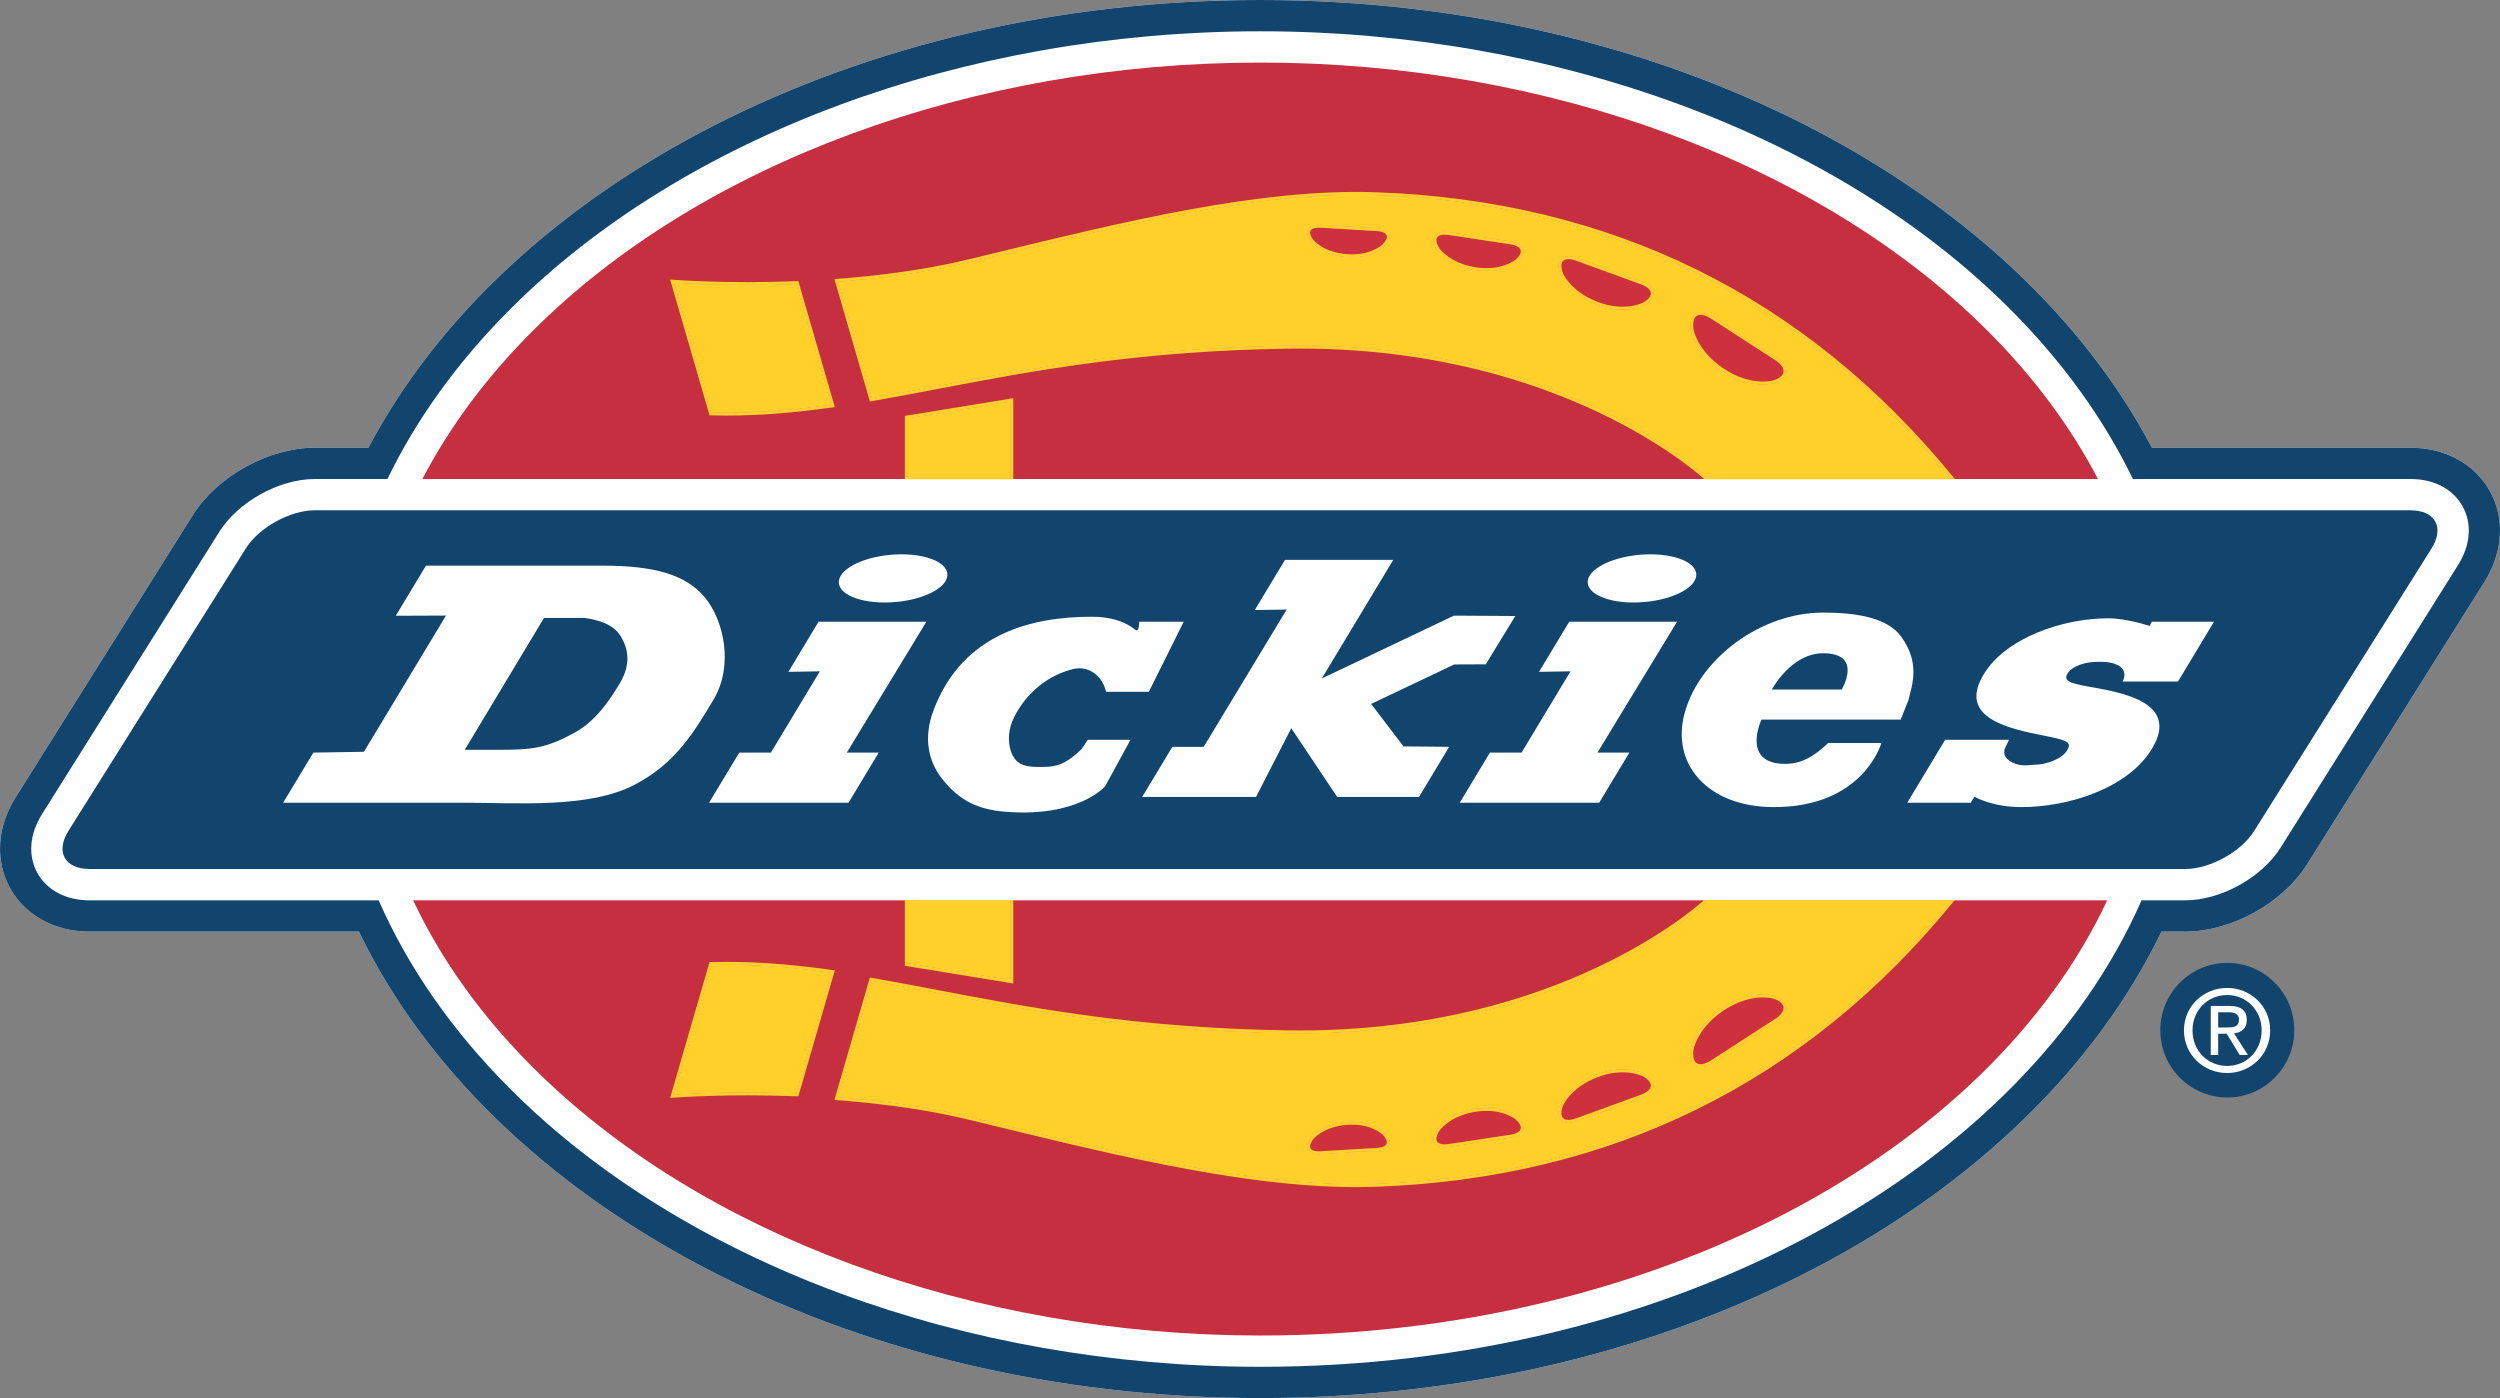
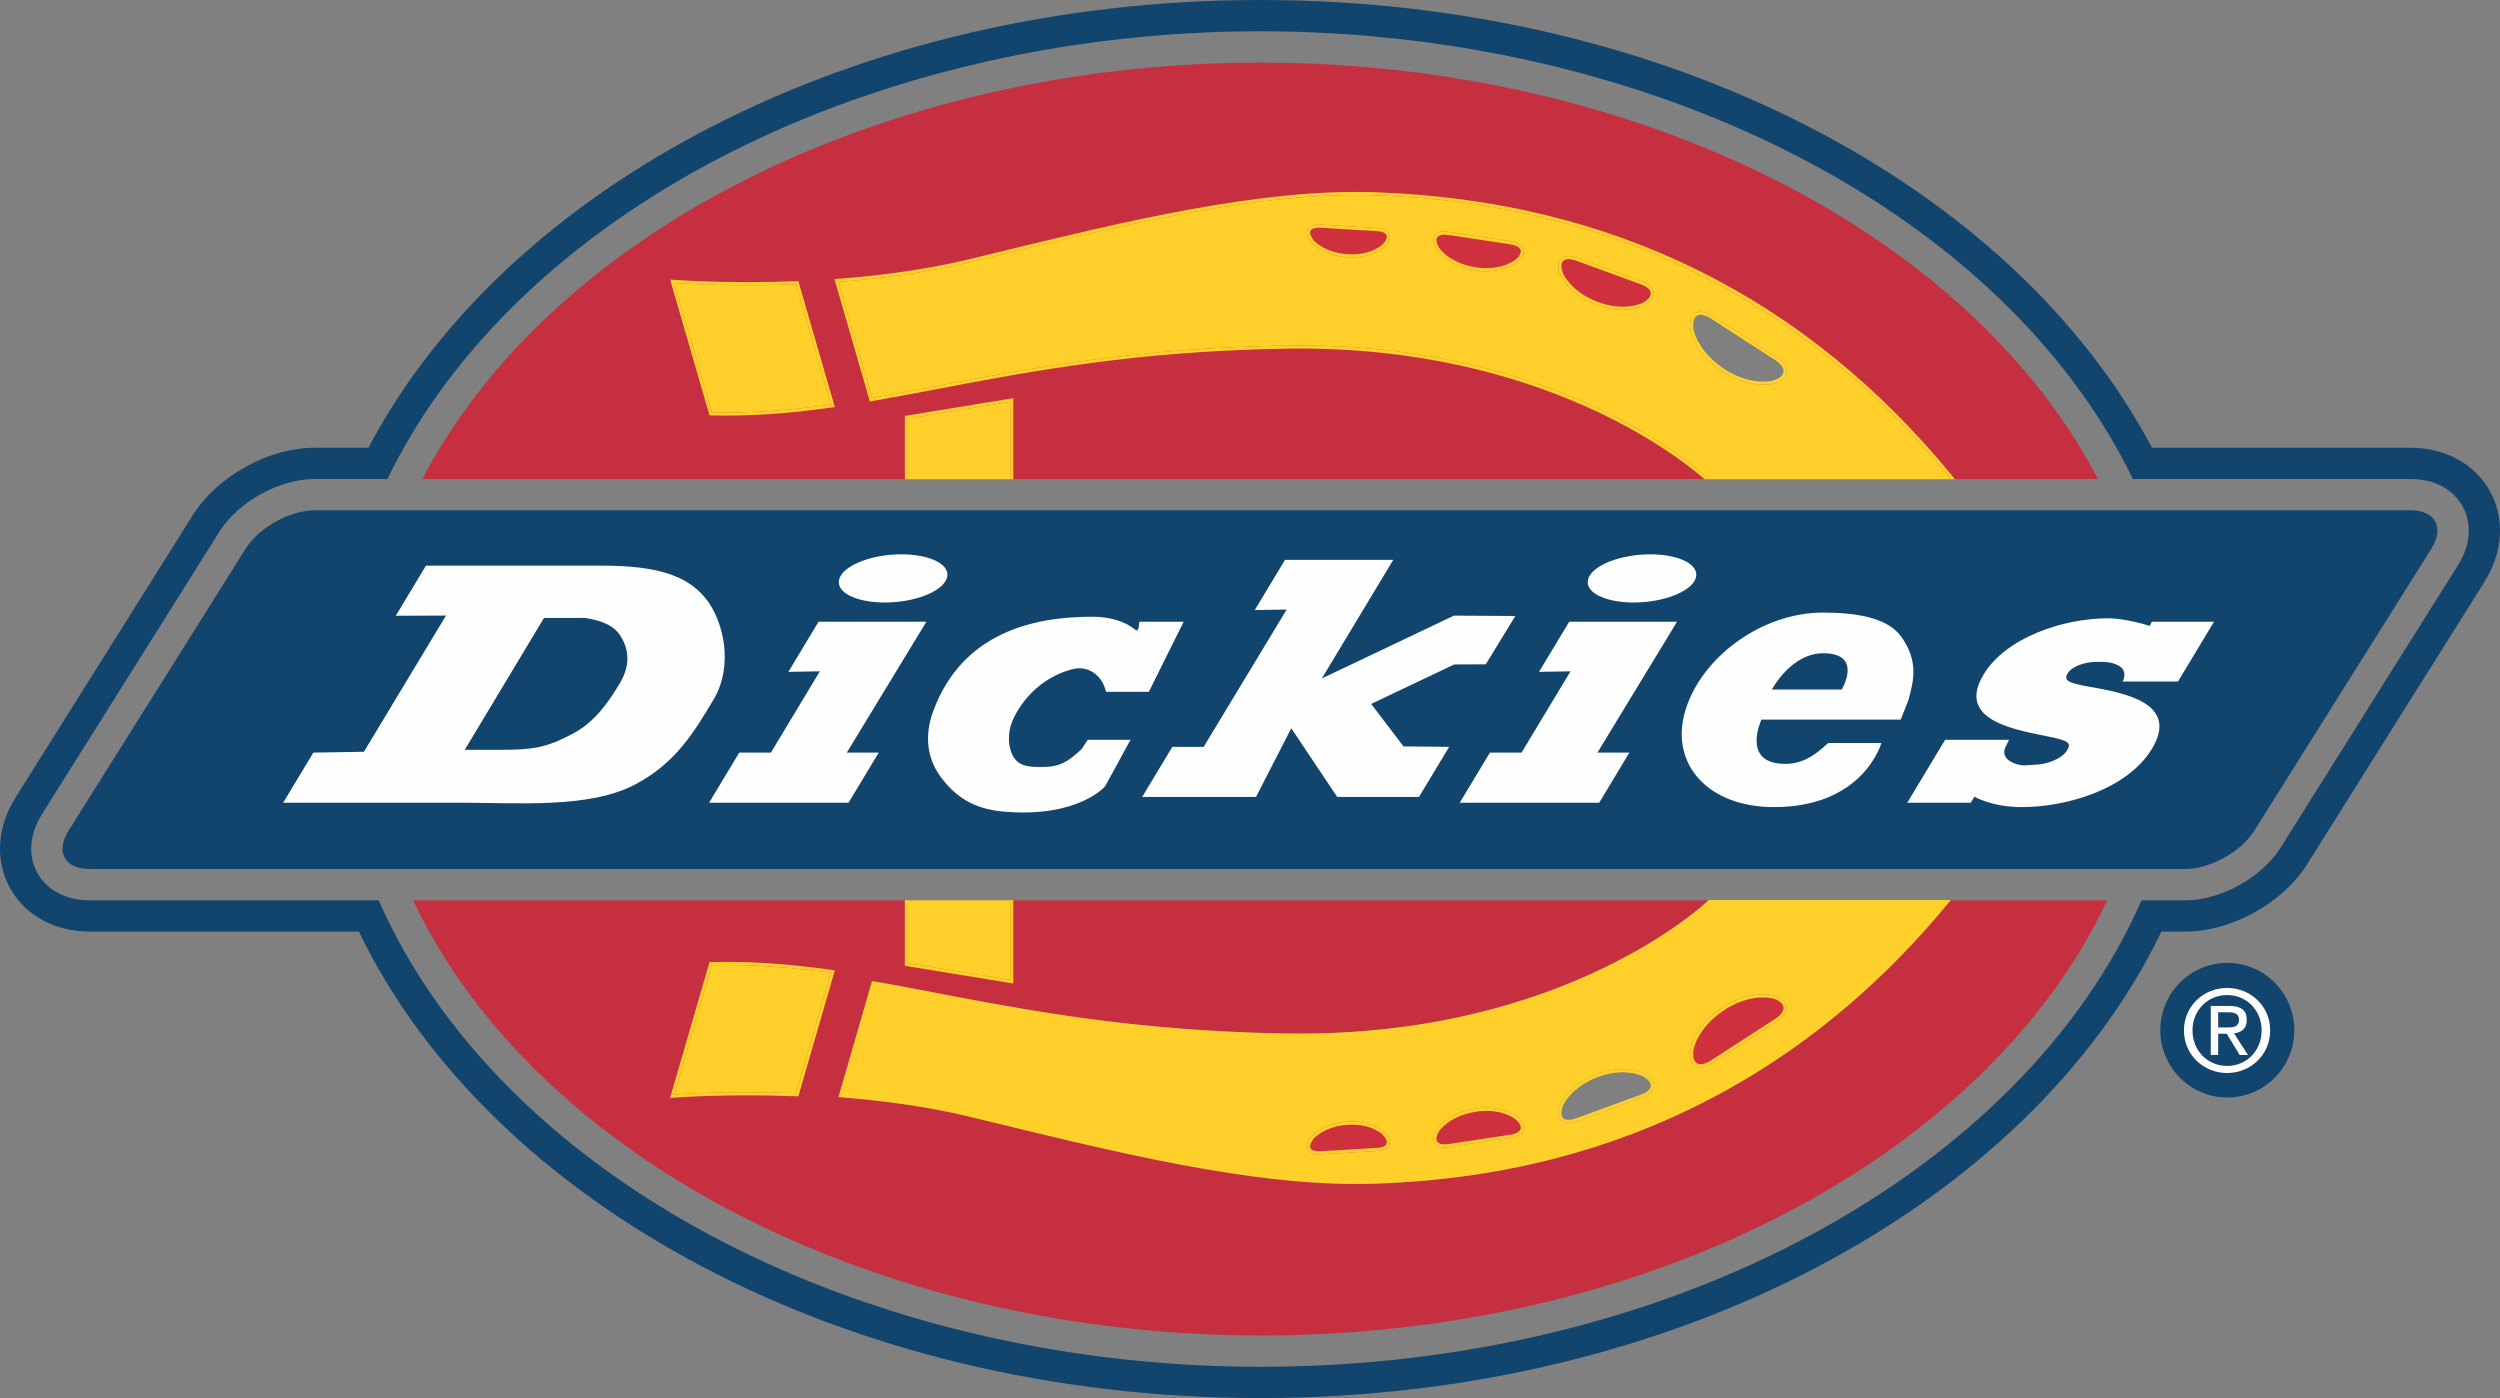
<svg xmlns="http://www.w3.org/2000/svg" style="isolation:isolate" viewBox="0 0 1106.875 618.998" width="422.868" height="236.48">
  <rect x="0" y="0" width="1106.875" height="618.998" fill="#808080" stroke="none" />
  <defs>
    <clipPath id="_clipPath_q5TqVZQOawDD1gZvGHg1HKXxsAYA2ral">
      <rect width="1106.875" height="618.998" />
    </clipPath>
  </defs>
  <g clip-path="url(#_clipPath_q5TqVZQOawDD1gZvGHg1HKXxsAYA2ral)">
    <clipPath id="_clipPath_EWW0SbZDh233f9MDdK9bd8t9zPiLxIXX">
      <path d=" M 0 0 L 0 618.998 L 1106.875 618.998 L 1106.875 0 L 0 0 Z " fill="rgb(255,255,255)" />
    </clipPath>
    <g clip-path="url(#_clipPath_EWW0SbZDh233f9MDdK9bd8t9zPiLxIXX)">
      <path d=" M 956.477 456.121 C 956.477 439.663 969.757 426.32 986.139 426.32 C 1002.525 426.32 1015.803 439.663 1015.803 456.121 C 1015.803 472.579 1002.525 485.92 986.139 485.92 C 969.757 485.92 956.477 472.579 956.477 456.121 Z " fill="rgb(17,69,110)" />
    </g>
    <clipPath id="_clipPath_uBsO2NjVGDyXPm3q6mpkdWMxKxvDXplV">
-       <path d=" M 0 0 L 0 618.998 L 1106.875 618.998 L 1106.875 0 L 0 0 Z " fill="rgb(255,255,255)" />
-     </clipPath>
+       </clipPath>
    <g clip-path="url(#_clipPath_uBsO2NjVGDyXPm3q6mpkdWMxKxvDXplV)">
      <path d=" M 1102.442 217.488 C 1095.774 205.434 1082.614 198.233 1067.237 198.233 L 952.764 198.233 C 891.656 82.293 737.986 0 557.943 0 C 377.906 0 224.23 82.293 163.12 198.233 L 139.379 198.233 C 118.946 198.233 96.226 210.8 85.357 228.091 L 6.841 353.143 C -1.337 366.153 -2.235 381.145 4.433 393.195 C 11.102 405.268 24.266 412.467 39.653 412.467 L 158.9 412.467 C 216.917 532.773 373.624 618.996 557.943 618.996 C 742.258 618.996 898.967 532.773 956.978 412.467 L 967.499 412.467 C 987.933 412.467 1010.655 399.907 1021.52 382.594 L 1100.04 257.561 C 1108.218 244.533 1109.12 229.551 1102.442 217.488 Z " fill="rgb(254,254,254)" />
    </g>
    <clipPath id="_clipPath_SKGaESvWOpOkgaVl6YaWVUKV30kgc0NG">
      <path d=" M 0 0 L 0 618.998 L 1106.875 618.998 L 1106.875 0 L 0 0 Z " fill="rgb(255,255,255)" />
    </clipPath>
    <g clip-path="url(#_clipPath_SKGaESvWOpOkgaVl6YaWVUKV30kgc0NG)">
      <path d=" M 1088.301 250.19 L 1009.782 375.229 C 1001.417 388.568 983.246 398.621 967.499 398.621 L 948.168 398.621 C 895.713 518.208 740.637 605.15 557.943 605.15 C 427.054 605.15 302.969 559.204 226.005 482.234 C 200.215 456.46 180.668 428.291 167.667 398.621 L 39.651 398.621 C 29.233 398.621 20.807 394.195 16.546 386.509 C 12.305 378.8 13.039 369.333 18.574 360.502 L 97.093 235.467 C 105.468 222.138 123.639 212.082 139.383 212.082 L 171.531 212.082 C 184.432 185.457 202.642 160.127 226.005 136.769 C 302.969 59.804 427.054 13.853 557.943 13.853 C 688.826 13.853 812.913 59.804 889.881 136.769 C 913.24 160.127 931.444 185.457 944.351 212.082 L 1067.237 212.082 C 1077.662 212.082 1086.066 216.497 1090.322 224.195 C 1094.587 231.897 1093.842 241.371 1088.301 250.19 Z  M 1102.442 217.491 C 1095.774 205.434 1082.614 198.235 1067.237 198.235 L 952.764 198.235 C 891.656 82.295 737.986 0.002 557.943 0.002 C 377.909 0.002 224.228 82.295 163.118 198.235 L 139.383 198.235 C 118.946 198.235 96.226 210.796 85.357 228.091 L 6.841 353.145 C -1.339 366.153 -2.235 381.143 4.433 393.193 C 11.102 405.27 24.264 412.469 39.651 412.469 L 158.9 412.469 C 216.921 532.775 373.622 618.998 557.943 618.998 C 742.258 618.998 898.967 532.775 956.982 412.469 L 967.499 412.469 C 987.933 412.469 1010.655 399.909 1021.52 382.593 L 1100.04 257.559 C 1108.218 244.528 1109.12 229.549 1102.442 217.491 Z " fill="rgb(17,69,110)" />
    </g>
    <clipPath id="_clipPath_t7BIMtkw92e8JGQLDgFoSMC6FmmiNyNq">
-       <path d=" M 0 0 L 0 618.998 L 1106.875 618.998 L 1106.875 0 L 0 0 Z " fill="rgb(255,255,255)" />
-     </clipPath>
+       </clipPath>
    <g clip-path="url(#_clipPath_t7BIMtkw92e8JGQLDgFoSMC6FmmiNyNq)">
      <path d=" M 697.871 496.593 L 727.483 485.786 C 733.634 483.296 733.93 478.607 728.135 475.382 C 728.135 475.382 719.6 470.61 706.438 475.769 C 693.904 480.706 690.714 489.106 690.714 489.106 C 688.348 495.306 691.565 498.672 697.871 496.593 Z " fill="rgb(206,48,61)" />
    </g>
    <clipPath id="_clipPath_Wjtyq6RoXKacc5HFLcO1Uw5x7n1KW2sp">
      <path d=" M 0 0 L 0 618.998 L 1106.875 618.998 L 1106.875 0 L 0 0 Z " fill="rgb(255,255,255)" />
    </clipPath>
    <g clip-path="url(#_clipPath_Wjtyq6RoXKacc5HFLcO1Uw5x7n1KW2sp)">
      <path d=" M 584.256 511.135 L 610.26 509.582 C 615.715 509.072 617.052 505.424 613.223 501.486 C 613.223 501.486 607.59 495.696 595.956 496.677 C 584.859 497.636 580.353 503.528 580.353 503.528 C 577.018 507.868 578.772 511.297 584.256 511.135 Z " fill="rgb(206,48,61)" />
    </g>
    <clipPath id="_clipPath_UlGX1cxa29EGO1lfToxsn5nVepmnXHXE">
      <path d=" M 0 0 L 0 618.998 L 1106.875 618.998 L 1106.875 0 L 0 0 Z " fill="rgb(255,255,255)" />
    </clipPath>
    <g clip-path="url(#_clipPath_UlGX1cxa29EGO1lfToxsn5nVepmnXHXE)">
      <path d=" M 641.096 507.951 L 669.423 503.691 C 675.356 502.57 676.457 498.448 671.891 494.535 C 671.891 494.535 665.139 488.722 652.488 490.962 C 640.423 493.083 636.067 499.997 636.067 499.997 C 632.844 505.097 635.098 508.664 641.096 507.951 Z " fill="rgb(206,48,61)" />
    </g>
    <clipPath id="_clipPath_9XxlZldialghY0TnNiEZl6cigWPbU0uH">
      <path d=" M 0 0 L 0 618.998 L 1106.875 618.998 L 1106.875 0 L 0 0 Z " fill="rgb(255,255,255)" />
    </clipPath>
    <g clip-path="url(#_clipPath_9XxlZldialghY0TnNiEZl6cigWPbU0uH)">
      <path d=" M 757.94 470.876 L 787.054 452.051 C 793.052 447.889 792.213 442.773 785.21 440.733 C 785.21 440.733 774.888 437.694 762.042 446.467 C 749.803 454.824 748.429 464.595 748.429 464.595 C 747.408 471.834 751.692 474.648 757.94 470.876 Z " fill="rgb(206,48,61)" />
    </g>
    <clipPath id="_clipPath_Mh0mvmr2E3o9hKDHxVsLNcLCMmaAUblr">
      <path d=" M 0 0 L 0 618.998 L 1106.875 618.998 L 1106.875 0 L 0 0 Z " fill="rgb(255,255,255)" />
    </clipPath>
    <g clip-path="url(#_clipPath_Mh0mvmr2E3o9hKDHxVsLNcLCMmaAUblr)">
      <path d=" M 352.446 483.99 C 321.469 482.785 298.575 484.583 298.575 484.583 L 315.194 427.338 C 333.336 426.886 350.475 428.333 367.854 430.78 L 352.446 483.99 Z  M 401.99 398.705 L 447.247 398.705 L 447.247 433.819 L 401.99 426.436 L 401.99 398.705 Z  M 863.593 398.62 C 773.126 509.299 662.388 522.208 608.854 524.064 C 555.281 525.918 490.645 509.299 429.699 494.514 C 410.293 489.803 389.959 487.173 371.239 485.744 L 386.118 434.37 C 434.265 442.711 487.28 456.336 570.064 457.579 C 690.816 459.373 753.495 401.414 756.454 398.62 L 182.92 398.62 C 195.208 424.705 212.89 449.548 235.806 472.448 C 310.219 546.861 430.649 591.301 557.947 591.301 C 732.285 591.301 880.52 510.439 932.971 398.62 L 863.593 398.62 Z " fill="rgb(197,47,64)" />
    </g>
    <clipPath id="_clipPath_LnY9HBECGUA2dLe5nvWAJQG8nwLo8DHS">
      <path d=" M 0 0 L 0 618.998 L 1106.875 618.998 L 1106.875 0 L 0 0 Z " fill="rgb(255,255,255)" />
    </clipPath>
    <g clip-path="url(#_clipPath_LnY9HBECGUA2dLe5nvWAJQG8nwLo8DHS)">
      <path d=" M 641.096 102.608 C 635.098 101.885 632.844 105.471 636.067 110.572 C 636.067 110.572 640.423 117.465 652.488 119.597 C 665.139 121.829 671.891 116.037 671.891 116.037 C 676.457 112.111 675.356 107.982 669.423 106.87 L 641.096 102.608 Z " fill="rgb(206,48,61)" />
    </g>
    <clipPath id="_clipPath_LftOOislkUZyyvDqcwYL6s0zU9RH5STy">
      <path d=" M 0 0 L 0 618.998 L 1106.875 618.998 L 1106.875 0 L 0 0 Z " fill="rgb(255,255,255)" />
    </clipPath>
    <g clip-path="url(#_clipPath_LftOOislkUZyyvDqcwYL6s0zU9RH5STy)">
      <path d=" M 584.256 99.417 C 578.772 99.263 577.018 102.692 580.353 107.044 C 580.353 107.044 584.859 112.928 595.956 113.875 C 607.59 114.867 613.223 109.074 613.223 109.074 C 617.052 105.135 615.715 101.496 610.26 100.977 L 584.256 99.417 Z " fill="rgb(206,48,61)" />
    </g>
    <clipPath id="_clipPath_WbSgJt4dSueminUsElkj26qPJNiOvzb2">
      <path d=" M 0 0 L 0 618.998 L 1106.875 618.998 L 1106.875 0 L 0 0 Z " fill="rgb(255,255,255)" />
    </clipPath>
    <g clip-path="url(#_clipPath_WbSgJt4dSueminUsElkj26qPJNiOvzb2)">
-       <path d=" M 787.054 158.508 L 757.94 139.685 C 751.692 135.913 747.408 138.735 748.429 145.968 C 748.429 145.968 749.803 155.745 762.042 164.099 C 774.888 172.862 785.21 169.829 785.21 169.829 C 792.213 167.778 793.052 162.678 787.054 158.508 Z " fill="rgb(206,48,61)" />
-     </g>
+       </g>
    <clipPath id="_clipPath_8gCC1pacJ0LgXenxZmeaC8A3Ph8AQ2Wp">
      <path d=" M 0 0 L 0 618.998 L 1106.875 618.998 L 1106.875 0 L 0 0 Z " fill="rgb(255,255,255)" />
    </clipPath>
    <g clip-path="url(#_clipPath_8gCC1pacJ0LgXenxZmeaC8A3Ph8AQ2Wp)">
      <path d=" M 697.871 113.968 C 691.565 111.889 688.348 115.263 690.714 121.463 C 690.714 121.463 693.904 129.857 706.438 134.78 C 719.6 139.948 728.135 135.189 728.135 135.189 C 733.93 131.949 733.634 127.268 727.483 124.766 L 697.871 113.968 Z " fill="rgb(206,48,61)" />
    </g>
    <clipPath id="_clipPath_sxgsSNKPEJFM5RMvn6cgMlqPHLZCKnIP">
      <path d=" M 0 0 L 0 618.998 L 1106.875 618.998 L 1106.875 0 L 0 0 Z " fill="rgb(255,255,255)" />
    </clipPath>
    <g clip-path="url(#_clipPath_sxgsSNKPEJFM5RMvn6cgMlqPHLZCKnIP)">
      <path d=" M 315.195 182.532 L 298.577 125.286 C 298.577 125.286 321.465 127.084 352.448 125.88 L 367.852 179.083 C 350.477 181.544 333.338 182.979 315.195 182.532 Z  M 401.992 185.303 L 447.243 177.914 L 447.243 212.082 L 756.595 212.082 C 756.595 212.082 693.803 151.135 570.064 152.98 C 487.28 154.227 434.263 167.85 386.114 176.179 L 371.237 124.808 C 389.961 123.39 410.295 120.758 429.699 116.049 C 490.641 101.271 555.283 84.652 608.854 86.498 C 662.408 88.346 773.219 101.271 863.715 212.082 L 928.874 212.082 C 916.851 189.026 900.548 167.025 880.091 146.558 C 805.663 72.14 685.24 27.701 557.943 27.701 C 430.645 27.701 310.219 72.14 235.803 146.558 C 215.34 167.025 199.031 189.026 187.018 212.082 L 401.992 212.082 L 401.992 185.303 Z " fill="rgb(197,47,64)" />
    </g>
    <clipPath id="_clipPath_SabssQAFcVeYk3pq5ipto5OLw2qw30O8">
      <path d=" M 0 0 L 0 618.998 L 1106.875 618.998 L 1106.875 0 L 0 0 Z " fill="rgb(255,255,255)" />
    </clipPath>
    <g clip-path="url(#_clipPath_SabssQAFcVeYk3pq5ipto5OLw2qw30O8)">
      <path d=" M 1067.237 225.932 C 1078.191 225.932 1082.398 233.538 1076.563 242.824 L 998.053 367.869 C 992.228 377.164 978.473 384.75 967.499 384.75 L 39.655 384.75 C 28.679 384.75 24.471 377.164 30.306 367.869 L 108.831 242.824 C 114.663 233.538 128.411 225.932 139.381 225.932 L 1067.237 225.932 Z " fill="rgb(17,69,110)" />
    </g>
    <clipPath id="_clipPath_yBTlUFxzth5xgMe53BgcwAKzCjdJiI2a">
      <path d=" M 0 0 L 0 618.998 L 1106.875 618.998 L 1106.875 0 L 0 0 Z " fill="rgb(255,255,255)" />
    </clipPath>
    <g clip-path="url(#_clipPath_yBTlUFxzth5xgMe53BgcwAKzCjdJiI2a)">
      <path d=" M 205.773 331.972 L 221.812 331.972 C 235.372 331.972 241.707 331.24 253.811 324.731 C 263.548 319.496 269.511 310.685 274.355 302.634 C 279.883 293.462 277.812 286.417 274.592 281.341 C 272.247 277.669 267.658 274.878 259.03 273.603 L 240.85 273.603 L 205.773 331.972 Z  M 161.123 332.848 L 197.465 272.539 L 175.223 272.632 L 188.588 250.447 L 266.923 250.447 C 290.398 250.447 303.926 254.676 312.156 264.61 C 320.306 274.458 325.085 294.538 315.819 309.926 C 307.556 323.633 299.462 337.724 281.189 347.332 C 260.948 358.039 229.186 355.406 204.946 355.406 L 125.36 355.406 L 138.731 333.217 L 161.123 332.848 Z " fill="rgb(254,254,254)" />
    </g>
    <clipPath id="_clipPath_pVh7t86QLfEoLJ4OmPBkJLqz2h7S0GuP">
      <path d=" M 0 0 L 0 618.998 L 1106.875 618.998 L 1106.875 0 L 0 0 Z " fill="rgb(255,255,255)" />
    </clipPath>
    <g clip-path="url(#_clipPath_pVh7t86QLfEoLJ4OmPBkJLqz2h7S0GuP)">
      <path d=" M 374.919 333.217 L 389.052 333.217 L 375.687 355.406 L 313.943 355.406 L 327.308 333.217 L 341.318 333.217 L 362.989 297.227 L 349.05 297.462 L 362.407 275.275 L 410.15 275.275 L 374.919 333.217 Z " fill="rgb(254,254,254)" />
    </g>
    <clipPath id="_clipPath_6PrCVvWA02o2aZAgtkah2SlgR1mlGO1a">
      <path d=" M 0 0 L 0 618.998 L 1106.875 618.998 L 1106.875 0 L 0 0 Z " fill="rgb(255,255,255)" />
    </clipPath>
    <g clip-path="url(#_clipPath_6PrCVvWA02o2aZAgtkah2SlgR1mlGO1a)">
      <path d=" M 707.273 333.217 L 721.408 333.217 L 708.039 355.406 L 646.295 355.406 L 659.664 333.217 L 673.665 333.217 L 695.342 297.227 L 681.394 297.462 L 694.771 275.275 L 742.505 275.275 L 707.273 333.217 Z " fill="rgb(254,254,254)" />
    </g>
    <clipPath id="_clipPath_AGm4ETds0XsQyh4v44pA9VRViPTj9LJD">
      <path d=" M 0 0 L 0 618.998 L 1106.875 618.998 L 1106.875 0 L 0 0 Z " fill="rgb(255,255,255)" />
    </clipPath>
    <g clip-path="url(#_clipPath_AGm4ETds0XsQyh4v44pA9VRViPTj9LJD)">
      <path d=" M 600.206 293.271 L 643.718 272.572 L 670.91 272.734 L 657.816 294.126 L 643.847 294.187 L 607.079 311.664 L 621.389 330.465 L 641.618 330.668 L 628.249 352.857 L 592.057 352.857 L 571.705 322.427 L 556.099 352.857 L 505.684 352.857 L 519.053 330.668 L 532.923 330.668 L 569.675 269.878 L 555.548 270.096 L 568.921 247.894 L 616.858 247.894 L 585.253 300.367 L 600.206 293.271 Z " fill="rgb(254,254,254)" />
    </g>
    <clipPath id="_clipPath_gsESOtaDO53GBCZQPzLWd5f2DPc8oguN">
      <path d=" M 0 0 L 0 618.998 L 1106.875 618.998 L 1106.875 0 L 0 0 Z " fill="rgb(255,255,255)" />
    </clipPath>
    <g clip-path="url(#_clipPath_gsESOtaDO53GBCZQPzLWd5f2DPc8oguN)">
      <path d=" M 887.798 331.077 C 886.984 332.791 886.976 335.725 891.012 337.622 C 895.364 339.662 898.343 338.585 900.709 338.585 C 905.84 338.585 912.863 336.134 915.249 332.156 C 917.208 328.916 915.781 327.894 906.788 326.081 L 905.188 325.752 C 889.82 322.694 866.531 318.065 878.234 298.635 C 888.066 282.302 913.414 273.757 933.361 273.757 C 941.631 273.757 951.787 277.139 951.787 277.139 L 952.723 275.275 L 980.248 275.275 L 964.314 301.747 L 939.784 301.747 C 939.784 301.747 942.62 296.929 937.612 294.485 C 934.195 292.8 930.669 293.045 928.202 293.045 C 923.509 293.045 917.463 294.822 915.473 298.104 C 913.609 301.203 915.465 302.37 924.899 304.037 C 940.007 306.669 965.103 311.049 952.796 331.484 C 942.089 349.244 915.371 357.345 895.073 357.345 C 881.866 357.345 874.178 352.733 874.178 352.733 L 872.565 355.406 L 844.433 355.406 L 861.206 327.546 L 889.505 327.546 L 887.798 331.077 Z " fill="rgb(254,254,254)" />
    </g>
    <clipPath id="_clipPath_YTuK1dgF7DqOvfysk2Km0izYP6P08E8N">
      <path d=" M 0 0 L 0 618.998 L 1106.875 618.998 L 1106.875 0 L 0 0 Z " fill="rgb(255,255,255)" />
    </clipPath>
    <g clip-path="url(#_clipPath_YTuK1dgF7DqOvfysk2Km0izYP6P08E8N)">
      <path d=" M 784.497 305.283 C 784.497 305.283 792.99 289.231 807.195 289.231 C 825.119 289.231 815.421 305.283 815.421 305.283 L 784.497 305.283 Z  M 841.742 281.85 C 835.347 272.956 820.248 271.226 807.114 271.226 C 779.528 271.226 752.815 291.506 746.051 315.047 C 742.769 326.467 745.034 337.131 752.421 345.086 C 759.768 352.98 771.322 357.262 784.975 357.341 C 825.119 357.571 832.973 328.958 832.973 328.958 L 809.447 328.958 L 808.204 330.079 C 802.636 335.111 797.088 338.581 789.032 338.175 C 771.107 337.257 779.877 318.616 779.877 318.616 L 841.535 318.616 C 841.535 318.616 844.85 310.296 844.951 310.007 C 846.827 302.619 850.05 293.381 841.742 281.85 Z " fill="rgb(254,254,254)" />
    </g>
    <clipPath id="_clipPath_yV310vEM5iVHfHBgOKrYZX6fO3gVkTXa">
      <path d=" M 0 0 L 0 618.998 L 1106.875 618.998 L 1106.875 0 L 0 0 Z " fill="rgb(255,255,255)" />
    </clipPath>
    <g clip-path="url(#_clipPath_yV310vEM5iVHfHBgOKrYZX6fO3gVkTXa)">
      <path d=" M 391.735 266.758 C 404.848 266.758 417.147 261.986 419.186 256.094 C 421.222 250.202 412.25 245.428 399.116 245.428 C 386.004 245.428 373.705 250.202 371.666 256.094 C 369.616 261.986 378.601 266.758 391.735 266.758 Z " fill="rgb(254,254,254)" />
    </g>
    <clipPath id="_clipPath_YZJeTZmS1winjx6Agc3pG05XZE7oPyR9">
      <path d=" M 0 0 L 0 618.998 L 1106.875 618.998 L 1106.875 0 L 0 0 Z " fill="rgb(255,255,255)" />
    </clipPath>
    <g clip-path="url(#_clipPath_YZJeTZmS1winjx6Agc3pG05XZE7oPyR9)">
      <path d=" M 723.304 266.758 C 736.418 266.758 748.714 261.986 750.751 256.094 C 752.802 250.202 743.818 245.428 730.696 245.428 C 717.574 245.428 705.274 250.202 703.237 256.094 C 701.198 261.986 710.171 266.758 723.304 266.758 Z " fill="rgb(254,254,254)" />
    </g>
    <clipPath id="_clipPath_IZl9hCw1XJ08JVSTXHbUxu9UnnGrmW8v">
      <path d=" M 0 0 L 0 618.998 L 1106.875 618.998 L 1106.875 0 L 0 0 Z " fill="rgb(255,255,255)" />
    </clipPath>
    <g clip-path="url(#_clipPath_IZl9hCw1XJ08JVSTXHbUxu9UnnGrmW8v)">
      <path d=" M 489.318 348.085 L 500.536 327.548 L 481.613 327.548 L 478.836 331.711 C 473.156 336.947 469.587 339.561 461.756 339.561 C 455.8 339.561 449.788 339.885 447.44 332.179 C 446.214 328.137 446.38 322.798 448.921 317.675 C 454.415 306.651 464.063 298.919 475.134 296.226 C 482.048 294.538 487.496 299.326 489.157 304.517 L 489.729 306.294 L 508.653 306.294 L 524.08 275.275 L 504.411 275.275 C 504.411 275.275 504.39 280.22 502.726 278.863 C 498.121 275.092 491.5 273.061 483.466 273.061 C 457.606 273.061 426.201 279.995 413.27 314.618 C 408.826 326.548 410.885 336.765 416.972 344.637 C 424.815 354.797 433.591 358.484 445.128 359.406 C 477.662 362.012 489.318 348.085 489.318 348.085 Z " fill="rgb(254,254,254)" />
    </g>
    <clipPath id="_clipPath_MVja3mDPbc5jCgaSkdwxJkJoOYCqRH9J">
      <path d=" M 0 0 L 0 618.998 L 1106.875 618.998 L 1106.875 0 L 0 0 Z " fill="rgb(255,255,255)" />
    </clipPath>
    <g clip-path="url(#_clipPath_MVja3mDPbc5jCgaSkdwxJkJoOYCqRH9J)">
      <path d=" M 298.575 125.286 L 315.194 182.532 C 333.336 182.979 350.475 181.544 367.854 179.083 L 352.446 125.88 C 321.469 127.084 298.575 125.286 298.575 125.286 Z " fill="rgb(255,207,42)" />
    </g>
    <clipPath id="_clipPath_5WMVabChTHT4F3SRxjp2kzNjgzBUVqOM">
      <path d=" M 0 0 L 0 618.998 L 1106.875 618.998 L 1106.875 0 L 0 0 Z " fill="rgb(255,255,255)" />
    </clipPath>
    <g clip-path="url(#_clipPath_5WMVabChTHT4F3SRxjp2kzNjgzBUVqOM)">
      <path d=" M 447.245 212.195 L 447.245 177.914 L 401.992 185.306 L 401.992 212.195 L 447.245 212.195 Z " fill="rgb(255,207,42)" />
    </g>
    <clipPath id="_clipPath_GiPTG1qtP9F3oxJPJKAsuOM4SnPnMIDN">
      <path d=" M 0 0 L 0 618.998 L 1106.875 618.998 L 1106.875 0 L 0 0 Z " fill="rgb(255,255,255)" />
    </clipPath>
    <g clip-path="url(#_clipPath_GiPTG1qtP9F3oxJPJKAsuOM4SnPnMIDN)">
      <path d=" M 785.21 169.827 C 785.21 169.827 774.888 172.865 762.042 164.097 C 749.803 155.743 748.429 145.966 748.429 145.966 C 747.408 138.737 751.692 135.911 757.94 139.683 L 787.054 158.506 C 793.052 162.676 792.213 167.776 785.21 169.827 Z  M 728.135 135.189 C 728.135 135.189 719.6 139.948 706.438 134.78 C 693.904 129.857 690.714 121.463 690.714 121.463 C 688.348 115.263 691.57 111.889 697.871 113.968 L 727.483 124.766 C 733.634 127.268 733.93 131.949 728.135 135.189 Z  M 671.891 116.039 C 671.891 116.039 665.139 121.831 652.488 119.599 C 640.423 117.465 636.067 110.574 636.067 110.574 C 632.844 105.473 635.098 101.883 641.096 102.611 L 669.423 106.872 C 675.356 107.984 676.457 112.111 671.891 116.039 Z  M 613.227 109.074 C 613.227 109.074 607.59 114.863 595.956 113.877 C 584.859 112.93 580.353 107.046 580.353 107.046 C 577.018 102.687 578.772 99.265 584.256 99.419 L 610.26 100.98 C 615.715 101.498 617.052 105.137 613.227 109.074 Z  M 608.854 86.496 C 555.281 84.654 490.645 101.273 429.699 116.051 C 410.293 120.762 389.959 123.392 371.242 124.807 L 386.118 176.179 C 434.267 167.847 487.28 154.223 570.064 152.978 C 693.803 151.137 756.591 212.084 756.591 212.084 L 863.715 212.084 C 773.219 101.273 662.408 88.342 608.854 86.496 Z " fill="rgb(255,207,42)" />
    </g>
    <clipPath id="_clipPath_H23IuSQfmPdRHsRM4ca0OGsRBNFs6NEi">
      <path d=" M 0 0 L 0 618.998 L 1106.875 618.998 L 1106.875 0 L 0 0 Z " fill="rgb(255,255,255)" />
    </clipPath>
    <g clip-path="url(#_clipPath_H23IuSQfmPdRHsRM4ca0OGsRBNFs6NEi)">
      <path d=" M 298.575 484.581 L 315.194 427.335 C 333.336 426.888 350.475 428.335 367.854 430.784 L 352.446 483.987 C 321.469 482.783 298.575 484.581 298.575 484.581 Z " fill="rgb(255,207,42)" />
    </g>
    <clipPath id="_clipPath_LugIANgNIGJHbhLXkhrJX8wCuzdCVOBq">
      <path d=" M 0 0 L 0 618.998 L 1106.875 618.998 L 1106.875 0 L 0 0 Z " fill="rgb(255,255,255)" />
    </clipPath>
    <g clip-path="url(#_clipPath_LugIANgNIGJHbhLXkhrJX8wCuzdCVOBq)">
      <path d=" M 447.245 398.703 L 447.245 433.817 L 401.992 426.44 L 401.992 398.703 L 447.245 398.703 Z " fill="rgb(255,207,42)" />
    </g>
    <clipPath id="_clipPath_AEHj4S4n8wQoT9YEfxM4ed16idChnfn5">
      <path d=" M 0 0 L 0 618.998 L 1106.875 618.998 L 1106.875 0 L 0 0 Z " fill="rgb(255,255,255)" />
    </clipPath>
    <g clip-path="url(#_clipPath_AEHj4S4n8wQoT9YEfxM4ed16idChnfn5)">
      <path d=" M 787.054 452.053 L 757.94 470.878 C 751.692 474.648 747.408 471.836 748.429 464.595 C 748.429 464.595 749.803 454.825 762.042 446.464 C 774.888 437.696 785.21 440.733 785.21 440.733 C 792.213 442.775 793.052 447.892 787.054 452.053 Z  M 727.483 485.782 L 697.871 496.593 C 691.57 498.672 688.348 495.306 690.714 489.108 C 690.714 489.108 693.904 480.706 706.438 475.769 C 719.6 470.612 728.135 475.384 728.135 475.384 C 733.93 478.604 733.634 483.296 727.483 485.782 Z  M 669.423 503.689 L 641.096 507.951 C 635.098 508.669 632.844 505.095 636.067 500 C 636.067 500 640.423 493.087 652.488 490.962 C 665.139 488.721 671.891 494.533 671.891 494.533 C 676.457 498.448 675.356 502.568 669.423 503.689 Z  M 610.256 509.584 L 584.256 511.133 C 578.772 511.294 577.018 507.873 580.349 503.526 C 580.349 503.526 584.859 497.634 595.956 496.676 C 607.59 495.696 613.227 501.49 613.227 501.49 C 617.052 505.423 615.715 509.076 610.256 509.584 Z  M 863.715 398.476 L 756.595 398.476 C 756.595 398.476 693.803 459.415 570.064 457.581 C 487.28 456.336 434.263 442.713 386.114 434.37 L 371.237 485.746 C 389.961 487.168 410.291 489.805 429.699 494.514 C 490.641 509.299 555.283 525.918 608.854 524.064 C 662.408 522.208 773.219 509.299 863.715 398.476 Z " fill="rgb(255,207,42)" />
    </g>
    <clipPath id="_clipPath_zKVhnLVHCFI0QPfJikMiXVYo67JaG8n5">
      <path d=" M 0 0 L 0 618.998 L 1106.875 618.998 L 1106.875 0 L 0 0 Z " fill="rgb(255,255,255)" />
    </clipPath>
    <g clip-path="url(#_clipPath_zKVhnLVHCFI0QPfJikMiXVYo67JaG8n5)">
      <path d=" M 352.446 125.879 L 367.854 179.087 C 350.475 181.542 333.336 182.983 315.194 182.53 L 298.575 125.284 C 298.575 125.284 321.469 127.082 352.446 125.879 Z  M 313.862 182.921 L 314.148 183.899 L 315.165 183.92 C 331.63 184.326 348.438 183.226 368.044 180.45 L 369.627 180.227 L 369.179 178.701 L 353.769 125.493 L 353.475 124.452 L 352.383 124.5 C 321.866 125.687 298.911 123.918 298.678 123.899 L 296.686 123.745 L 297.237 125.676 L 313.862 182.921 Z " fill="rgb(255,207,42)" />
    </g>
    <clipPath id="_clipPath_EHqJGRkwwufXVhm5qCLkaEYNg5h4rdO1">
      <path d=" M 0 0 L 0 618.998 L 1106.875 618.998 L 1106.875 0 L 0 0 Z " fill="rgb(255,255,255)" />
    </clipPath>
    <g clip-path="url(#_clipPath_EHqJGRkwwufXVhm5qCLkaEYNg5h4rdO1)">
      <path d=" M 352.446 483.99 C 321.469 482.785 298.575 484.583 298.575 484.583 L 315.194 427.338 C 333.336 426.886 350.475 428.333 367.854 430.78 L 352.446 483.99 Z  M 368.044 429.416 C 348.438 426.645 331.63 425.541 315.165 425.952 L 314.148 425.972 L 313.862 426.947 L 297.237 484.192 L 296.686 486.13 L 298.678 485.969 C 298.911 485.949 321.866 484.192 352.383 485.375 L 353.475 485.415 L 353.769 484.374 L 369.179 431.168 L 369.627 429.64 L 368.044 429.416 Z " fill="rgb(255,207,42)" />
    </g>
    <clipPath id="_clipPath_FuIXkq3H14D4ks9GKyQwmb4nGHao15nQ">
      <path d=" M 0 0 L 0 618.998 L 1106.875 618.998 L 1106.875 0 L 0 0 Z " fill="rgb(255,255,255)" />
    </clipPath>
    <g clip-path="url(#_clipPath_FuIXkq3H14D4ks9GKyQwmb4nGHao15nQ)">
      <path d=" M 448.634 177.914 L 448.634 176.291 L 447.023 176.556 L 401.779 183.94 L 400.618 184.123 L 400.618 185.306 L 400.618 212.194 L 401.992 212.194 L 401.992 185.306 L 447.247 177.914 L 447.247 212.194 L 448.634 212.194 L 448.634 177.914 Z " fill="rgb(255,207,42)" />
    </g>
    <clipPath id="_clipPath_XwFrWQbhfpc6PCVCycBX0Thv6rabxpRm">
      <path d=" M 0 0 L 0 618.998 L 1106.875 618.998 L 1106.875 0 L 0 0 Z " fill="rgb(255,255,255)" />
    </clipPath>
    <g clip-path="url(#_clipPath_XwFrWQbhfpc6PCVCycBX0Thv6rabxpRm)">
      <path d=" M 692.051 115.568 C 693 114.568 694.965 114.468 697.401 115.275 L 727.004 126.071 C 729.379 127.031 730.818 128.387 730.898 129.78 C 730.992 131.172 729.735 132.698 727.462 133.977 C 727.381 134.013 719.264 138.338 706.948 133.494 C 695.2 128.876 692.04 121.045 692.007 120.963 C 691.079 118.535 691.091 116.56 692.051 115.568 Z  M 706.438 134.777 C 719.6 139.948 728.135 135.189 728.135 135.189 C 733.93 131.947 733.638 127.266 727.483 124.764 L 697.871 113.966 C 691.57 111.887 688.348 115.263 690.714 121.461 C 690.714 121.461 693.904 129.856 706.438 134.777 Z " fill="rgb(255,207,42)" />
    </g>
    <clipPath id="_clipPath_CW5muyhV77ExMgIHeLyif9DUAh6d2WYl">
      <path d=" M 0 0 L 0 618.998 L 1106.875 618.998 L 1106.875 0 L 0 0 Z " fill="rgb(255,255,255)" />
    </clipPath>
    <g clip-path="url(#_clipPath_CW5muyhV77ExMgIHeLyif9DUAh6d2WYl)">
      <path d=" M 636.293 105.148 C 636.934 104.126 638.632 103.709 640.894 103.978 L 669.22 108.248 C 671.453 108.667 672.94 109.583 673.257 110.758 C 673.572 111.927 672.746 113.479 670.995 114.987 C 670.922 115.04 664.519 120.311 652.731 118.233 C 641.493 116.254 637.27 109.891 637.247 109.828 C 635.998 107.871 635.649 106.157 636.293 105.148 Z  M 652.488 119.597 C 665.139 121.829 671.891 116.041 671.891 116.041 C 676.457 112.111 675.356 107.982 669.423 106.87 L 641.096 102.608 C 635.098 101.885 632.844 105.476 636.067 110.576 C 636.067 110.576 640.423 117.465 652.488 119.597 Z " fill="rgb(255,207,42)" />
    </g>
    <clipPath id="_clipPath_uTTbKr6yLaLLOhHe5uUv2aRxix6g7ab0">
      <path d=" M 0 0 L 0 618.998 L 1106.875 618.998 L 1106.875 0 L 0 0 Z " fill="rgb(255,255,255)" />
    </clipPath>
    <g clip-path="url(#_clipPath_uTTbKr6yLaLLOhHe5uUv2aRxix6g7ab0)">
      <path d=" M 751.222 139.849 C 752.539 138.99 754.732 139.358 757.191 140.85 L 786.3 159.667 C 788.667 161.311 789.891 163.171 789.636 164.739 C 789.38 166.307 787.625 167.685 784.821 168.504 C 784.728 168.532 774.908 171.205 762.828 162.953 C 751.307 155.082 749.816 145.867 749.795 145.776 C 749.402 142.874 749.921 140.724 751.222 139.849 Z  M 762.042 164.097 C 774.888 172.865 785.21 169.827 785.21 169.827 C 792.213 167.776 793.052 162.676 787.054 158.51 L 757.94 139.683 C 751.692 135.911 747.408 138.737 748.429 145.966 C 748.429 145.966 749.803 155.747 762.042 164.097 Z " fill="rgb(255,207,42)" />
    </g>
    <clipPath id="_clipPath_Sg4JqTf7LW0mRbKMV1G2mYft3T9AaxrY">
      <path d=" M 0 0 L 0 618.998 L 1106.875 618.998 L 1106.875 0 L 0 0 Z " fill="rgb(255,255,255)" />
    </clipPath>
    <g clip-path="url(#_clipPath_Sg4JqTf7LW0mRbKMV1G2mYft3T9AaxrY)">
      <path d=" M 580.231 102.171 C 580.698 101.253 582.189 100.745 584.174 100.802 L 610.167 102.362 C 612.137 102.55 613.563 103.242 613.92 104.221 C 614.276 105.196 613.645 106.649 612.238 108.105 C 612.024 108.316 606.844 113.417 596.065 112.501 C 585.795 111.623 581.484 106.25 581.443 106.197 C 580.22 104.586 579.762 103.089 580.231 102.171 Z  M 595.956 113.877 C 607.59 114.865 613.227 109.076 613.227 109.076 C 617.052 105.139 615.715 101.494 610.26 100.975 L 584.256 99.415 C 578.772 99.263 577.018 102.689 580.353 107.044 C 580.353 107.044 584.859 112.928 595.956 113.877 Z " fill="rgb(255,207,42)" />
    </g>
    <clipPath id="_clipPath_LgrWi0951XrpRcT4wgerIuo2EdJ6SWEH">
      <path d=" M 0 0 L 0 618.998 L 1106.875 618.998 L 1106.875 0 L 0 0 Z " fill="rgb(255,255,255)" />
    </clipPath>
    <g clip-path="url(#_clipPath_LgrWi0951XrpRcT4wgerIuo2EdJ6SWEH)">
      <path d=" M 429.699 116.049 C 490.645 101.271 555.283 84.652 608.854 86.498 C 662.408 88.346 773.219 101.271 863.715 212.082 L 756.595 212.082 C 756.595 212.082 693.803 151.135 570.064 152.98 C 487.28 154.227 434.267 167.85 386.118 176.179 L 371.242 124.808 C 389.959 123.39 410.295 120.758 429.699 116.049 Z  M 384.79 176.569 L 385.125 177.76 L 386.351 177.543 C 395.72 175.926 405.173 174.12 415.186 172.212 C 456.585 164.321 503.514 155.367 570.085 154.367 C 683.707 152.675 746.367 204.804 754.67 212.194 L 865.591 212.194 L 864.785 211.207 C 799.394 131.142 713.299 88.711 608.894 85.108 C 558.178 83.369 497.986 98.009 439.782 112.172 L 429.37 114.703 C 412.2 118.861 392.612 121.799 371.138 123.43 L 369.435 123.564 L 369.912 125.195 L 384.79 176.569 Z " fill="rgb(255,207,42)" />
    </g>
    <clipPath id="_clipPath_WgfoEqi9t3KK6J2GTGv8GZooPhqYDmny">
      <path d=" M 0 0 L 0 618.998 L 1106.875 618.998 L 1106.875 0 L 0 0 Z " fill="rgb(255,255,255)" />
    </clipPath>
    <g clip-path="url(#_clipPath_WgfoEqi9t3KK6J2GTGv8GZooPhqYDmny)">
      <path d=" M 401.992 398.703 L 447.245 398.703 L 447.245 433.817 L 401.992 426.44 L 401.992 398.703 Z  M 400.614 398.703 L 400.614 426.44 L 400.614 427.601 L 401.781 427.806 L 447.024 435.187 L 448.636 435.453 L 448.636 433.817 L 448.636 398.703 L 448.636 398.5 L 400.614 398.5 L 400.614 398.703 Z " fill="rgb(255,207,42)" />
    </g>
    <clipPath id="_clipPath_LNNYHSoFQbiSRpvGZpaxSi2wQ3ItWySA">
      <path d=" M 0 0 L 0 618.998 L 1106.875 618.998 L 1106.875 0 L 0 0 Z " fill="rgb(255,255,255)" />
    </clipPath>
    <g clip-path="url(#_clipPath_LNNYHSoFQbiSRpvGZpaxSi2wQ3ItWySA)">
-       <path d=" M 608.854 524.064 C 555.281 525.918 490.645 509.299 429.699 494.514 C 410.293 489.805 389.959 487.168 371.242 485.746 L 386.118 434.37 C 434.267 442.713 487.28 456.336 570.064 457.581 C 693.365 459.415 756.137 398.928 756.575 398.499 L 754.516 398.499 C 745.686 406.328 683.112 457.883 570.085 456.195 C 503.514 455.194 456.589 446.24 415.186 438.346 C 405.173 436.45 395.724 434.638 386.349 433.007 L 385.125 432.798 L 384.788 433.982 L 369.912 485.355 L 369.435 487.006 L 371.136 487.132 C 392.612 488.763 412.197 491.701 429.37 495.859 L 439.781 498.386 C 497.986 512.541 558.178 527.205 608.894 525.45 C 713.299 521.839 799.394 479.422 864.785 399.356 L 865.49 398.499 L 863.694 398.499 C 773.206 509.299 662.408 522.208 608.854 524.064 Z " fill="rgb(255,207,42)" />
-     </g>
+       </g>
    <clipPath id="_clipPath_8tarINiEd2RsT4phTBkQQc254DvBxeVe">
      <path d=" M 0 0 L 0 618.998 L 1106.875 618.998 L 1106.875 0 L 0 0 Z " fill="rgb(255,255,255)" />
    </clipPath>
    <g clip-path="url(#_clipPath_8tarINiEd2RsT4phTBkQQc254DvBxeVe)">
      <path d=" M 691.999 489.598 C 692.04 489.515 695.196 481.683 706.948 477.073 C 719.244 472.223 727.352 476.527 727.462 476.59 C 729.735 477.85 730.988 479.382 730.898 480.788 C 730.818 482.173 729.379 483.523 727.004 484.498 C 727.004 484.498 697.401 495.288 697.45 495.267 C 694.965 496.084 693 496.001 692.051 494.999 C 691.091 494.005 691.079 492.025 691.999 489.598 Z  M 697.871 496.595 L 727.483 485.784 C 733.634 483.294 733.93 478.606 728.135 475.386 C 728.135 475.386 719.6 470.612 706.438 475.771 C 693.904 480.704 690.714 489.108 690.714 489.108 C 688.348 495.308 691.565 498.674 697.871 496.595 Z " fill="rgb(255,207,42)" />
    </g>
    <clipPath id="_clipPath_xZa8SZfCtJivouf2McJz4zNimaKFYs5d">
      <path d=" M 0 0 L 0 618.998 L 1106.875 618.998 L 1106.875 0 L 0 0 Z " fill="rgb(255,255,255)" />
    </clipPath>
    <g clip-path="url(#_clipPath_xZa8SZfCtJivouf2McJz4zNimaKFYs5d)">
      <path d=" M 637.23 500.734 C 637.27 500.671 641.493 494.311 652.731 492.331 C 664.487 490.252 670.889 495.492 670.982 495.571 L 670.995 495.571 L 670.982 495.571 C 672.746 497.083 673.572 498.634 673.257 499.792 C 672.94 500.979 671.453 501.897 669.22 502.323 C 669.22 502.323 640.894 506.585 640.934 506.585 C 638.628 506.851 636.934 506.424 636.293 505.423 C 635.661 504.402 635.998 502.693 637.23 500.734 Z  M 641.096 507.951 L 669.423 503.689 C 675.359 502.568 676.457 498.448 671.894 494.533 C 671.894 494.533 665.143 488.721 652.488 490.966 C 640.428 493.087 636.067 500 636.067 500 C 632.844 505.095 635.098 508.669 641.096 507.951 Z " fill="rgb(255,207,42)" />
    </g>
    <clipPath id="_clipPath_bZ5Jmpm77WWhmH5HsGoJctPCyI0L2te5">
      <path d=" M 0 0 L 0 618.998 L 1106.875 618.998 L 1106.875 0 L 0 0 Z " fill="rgb(255,255,255)" />
    </clipPath>
    <g clip-path="url(#_clipPath_bZ5Jmpm77WWhmH5HsGoJctPCyI0L2te5)">
      <path d=" M 581.443 504.363 C 581.484 504.32 585.795 498.939 596.065 498.059 C 606.832 497.144 612.016 502.222 612.238 502.446 L 612.238 502.467 L 612.238 502.446 C 613.645 503.915 614.276 505.364 613.92 506.342 C 613.563 507.317 612.137 508.014 610.167 508.197 C 610.167 508.197 584.174 509.745 584.216 509.745 C 582.189 509.808 580.698 509.297 580.231 508.402 C 579.762 507.484 580.22 505.975 581.443 504.363 Z  M 584.256 511.135 L 610.26 509.582 C 615.715 509.074 617.052 505.42 613.227 501.488 C 613.227 501.488 607.59 495.698 595.956 496.673 C 584.859 497.632 580.353 503.524 580.353 503.524 C 577.018 507.87 578.772 511.297 584.256 511.135 Z " fill="rgb(255,207,42)" />
    </g>
    <clipPath id="_clipPath_R7cpNDHiQrBRV591JSxrnOo59K0nmFMK">
      <path d=" M 0 0 L 0 618.998 L 1106.875 618.998 L 1106.875 0 L 0 0 Z " fill="rgb(255,255,255)" />
    </clipPath>
    <g clip-path="url(#_clipPath_R7cpNDHiQrBRV591JSxrnOo59K0nmFMK)">
      <path d=" M 749.795 464.799 C 749.816 464.7 751.303 455.478 762.828 447.606 C 774.901 439.37 784.687 442.021 784.821 442.062 C 787.625 442.874 789.38 444.263 789.636 445.812 C 789.891 447.383 788.667 449.257 786.3 450.889 C 786.3 450.889 757.187 469.716 757.228 469.696 C 754.727 471.202 752.539 471.57 751.222 470.711 C 749.917 469.836 749.398 467.674 749.795 464.799 Z  M 757.94 470.874 L 787.054 452.056 C 793.052 447.894 792.213 442.771 785.21 440.736 C 785.21 440.736 774.888 437.698 762.042 446.466 C 749.803 454.827 748.429 464.597 748.429 464.597 C 747.408 471.836 751.692 474.65 757.94 470.874 Z " fill="rgb(255,207,42)" />
    </g>
    <clipPath id="_clipPath_gXfw6UP3y46kM97iQHVqadP6Vzl6dH9t">
      <path d=" M 0 0 L 0 618.998 L 1106.875 618.998 L 1106.875 0 L 0 0 Z " fill="rgb(255,255,255)" />
    </clipPath>
    <g clip-path="url(#_clipPath_gXfw6UP3y46kM97iQHVqadP6Vzl6dH9t)">
      <line x1="401.992" y1="212.195" x2="447.245" y2="212.195" />
    </g>
    <clipPath id="_clipPath_JNtFr2qgYLKM0nNCnwCeJ7oHQ5VhGJAx">
      <path d=" M 0 0 L 0 618.998 L 1106.875 618.998 L 1106.875 0 L 0 0 Z " fill="rgb(255,255,255)" />
    </clipPath>
    <g clip-path="url(#_clipPath_JNtFr2qgYLKM0nNCnwCeJ7oHQ5VhGJAx)">
      <path d=" M 863.715 398.478 L 756.6 398.478 L 756.575 398.499 L 863.694 398.499 C 863.694 398.499 863.706 398.478 863.715 398.478 Z " fill="rgb(255,207,42)" />
    </g>
    <clipPath id="_clipPath_WXSaCCPHJy6TKGRfRv1giw4kn2B4Tek6">
      <path d=" M 0 0 L 0 618.998 L 1106.875 618.998 L 1106.875 0 L 0 0 Z " fill="rgb(255,255,255)" />
    </clipPath>
    <g clip-path="url(#_clipPath_WXSaCCPHJy6TKGRfRv1giw4kn2B4Tek6)">
      <path d=" M 986.031 454.912 C 988.826 454.912 991.316 454.71 991.316 451.364 C 991.316 448.671 988.875 448.181 986.59 448.181 L 982.098 448.181 L 982.098 454.912 L 986.031 454.912 Z  M 982.098 467.108 L 978.812 467.108 L 978.812 445.389 L 987.08 445.389 C 992.219 445.389 994.768 447.285 994.768 451.567 C 994.768 455.442 992.317 457.137 989.12 457.542 L 995.298 467.108 L 991.62 467.108 L 985.884 457.684 L 982.098 457.684 L 982.098 467.108 Z  M 986.08 471.942 C 994.611 471.942 1001.339 465.274 1001.339 456.198 C 1001.339 447.285 994.611 440.554 986.08 440.554 C 977.467 440.554 970.736 447.285 970.736 456.198 C 970.736 465.274 977.467 471.942 986.08 471.942 Z  M 966.943 456.198 C 966.943 445.389 975.713 437.413 986.08 437.413 C 996.347 437.413 1005.124 445.389 1005.124 456.198 C 1005.124 467.108 996.347 475.08 986.08 475.08 C 975.713 475.08 966.943 467.108 966.943 456.198 Z " fill="rgb(254,254,254)" />
    </g>
  </g>
</svg>